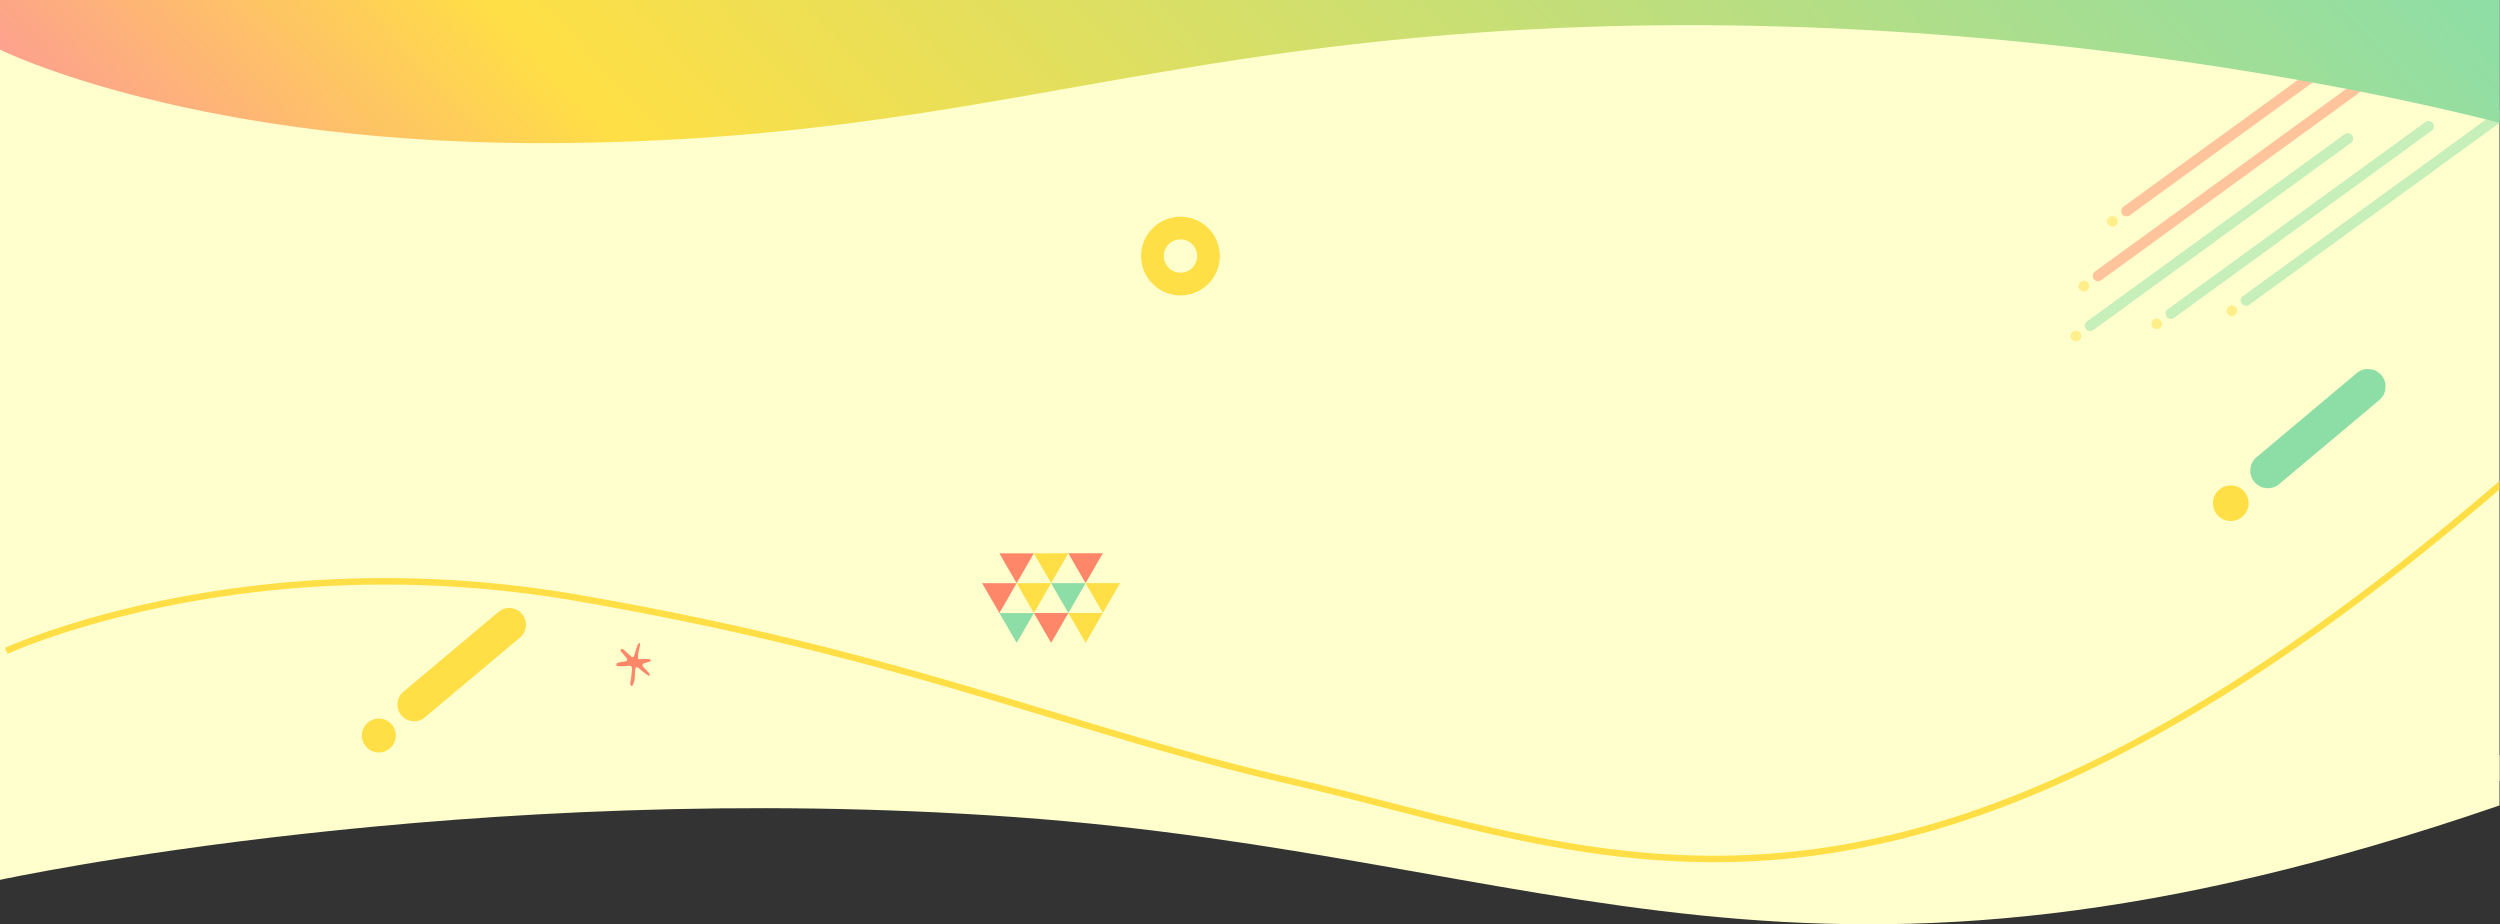
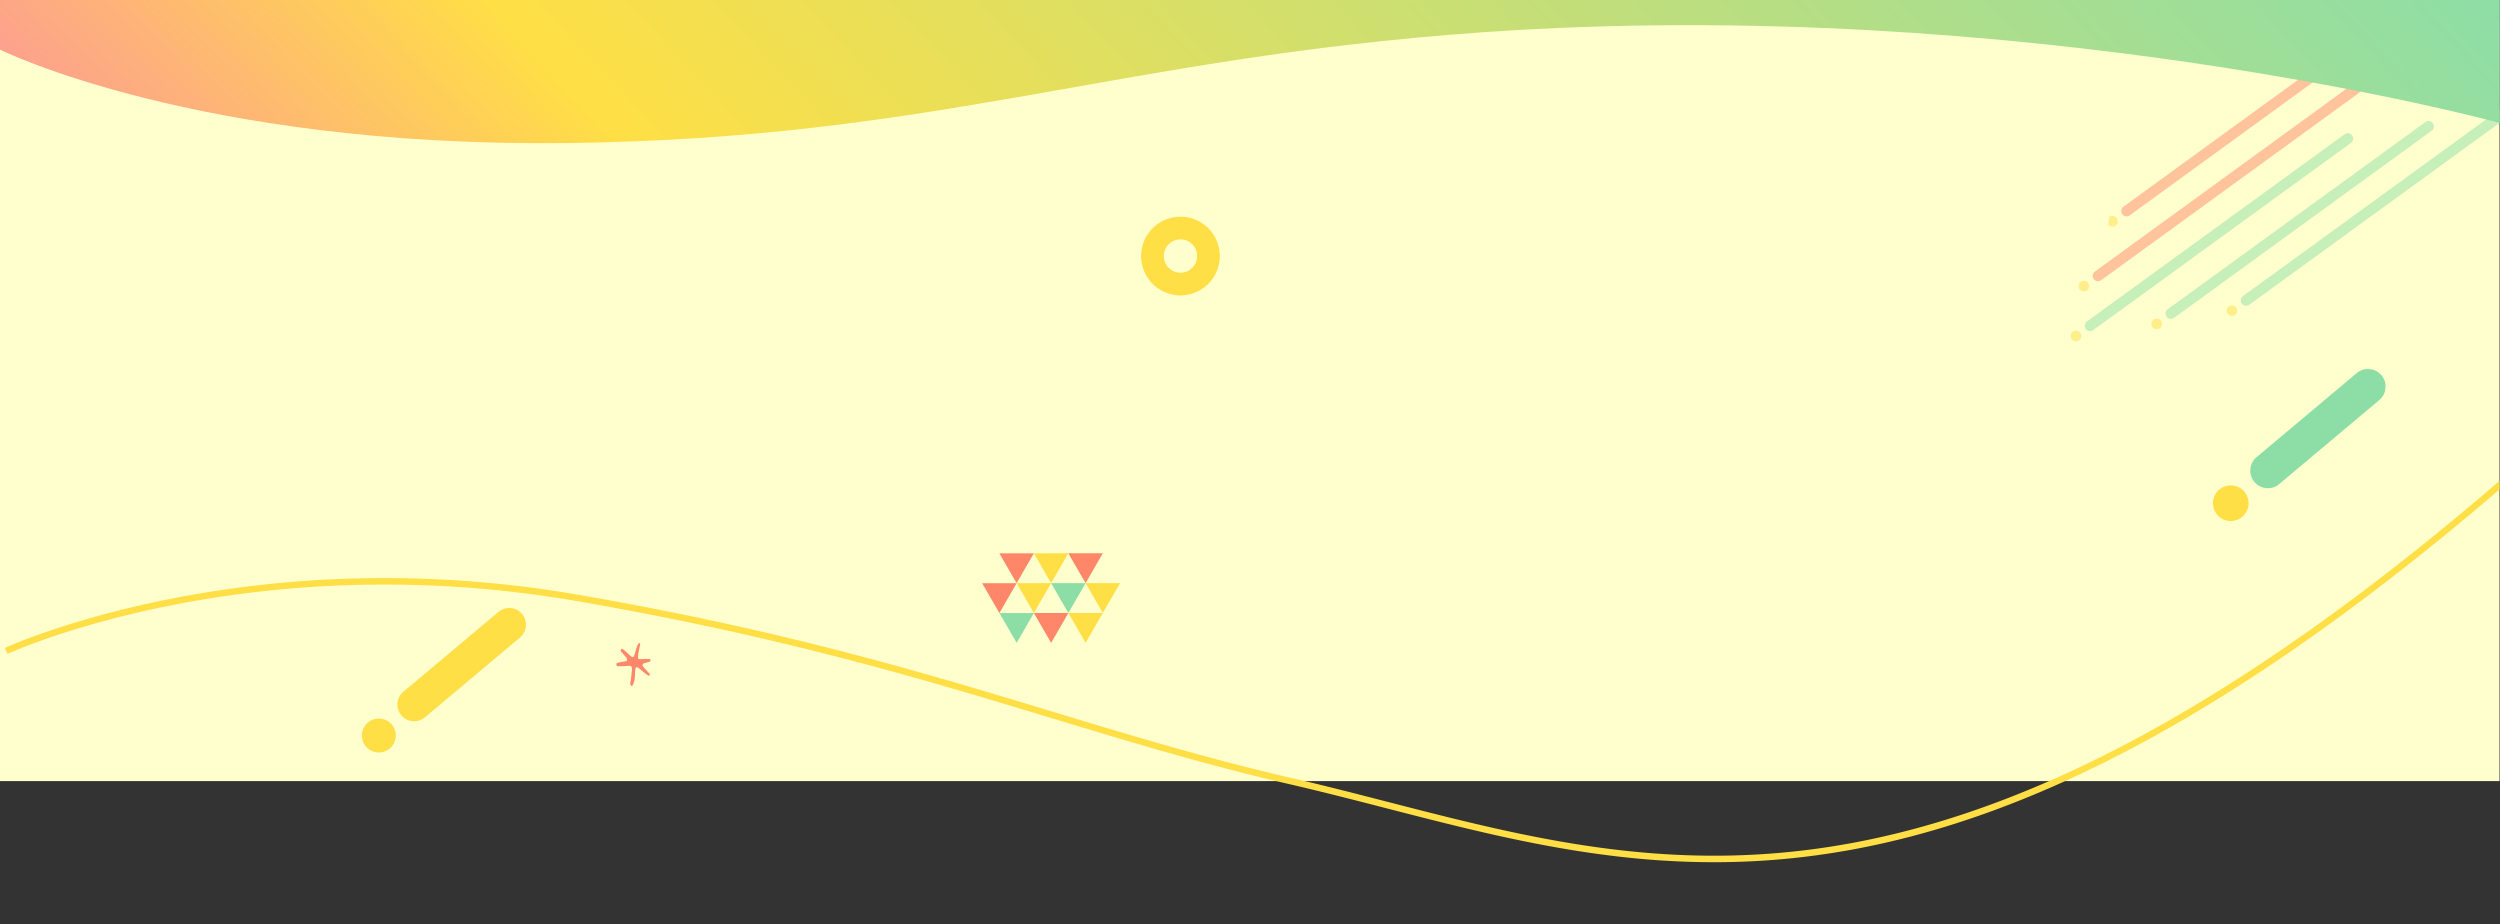
<svg xmlns="http://www.w3.org/2000/svg" width="1920.391" height="710" viewBox="0 0 1920.391 710">
  <rect x="0" y="0" width="1920.391" height="710" fill="#333333" stroke="none" />
  <defs>
    <clipPath id="a">
      <rect width="60.45" height="60.449" fill="#ffdf45" />
    </clipPath>
    <clipPath id="b">
      <rect width="124.298" height="125.491" fill="none" />
    </clipPath>
    <clipPath id="c">
      <rect width="118.256" height="119.39" fill="#ffdf45" />
    </clipPath>
    <clipPath id="d">
      <rect width="358" height="276" transform="translate(1565 41)" fill="none" stroke="#707070" stroke-width="1" />
    </clipPath>
    <clipPath id="e">
      <rect width="1920" height="328" transform="translate(5.633 342.899)" fill="none" stroke="#707070" stroke-width="1" />
    </clipPath>
    <linearGradient id="f" y1="0.819" x2="1" y2="0.762" gradientUnits="objectBoundingBox">
      <stop offset="0" stop-color="#8edea6" />
      <stop offset="0.79" stop-color="#ffdf45" />
      <stop offset="1" stop-color="#fda28c" />
    </linearGradient>
  </defs>
  <g transform="translate(-7270.938 1362.5)">
    <rect width="1920" height="600" transform="translate(7270.939 -1362.5)" fill="#ffffce" />
-     <path d="M1920,609.888c-533.884,183.3-722.409,38.918-1140.38,8.931S0,667.036,0,667.036V571.172H1920Z" transform="translate(7270.938 -1353.672)" fill="#ffffce" />
    <g transform="translate(8147.486 -1196.035)">
      <g clip-path="url(#a)">
        <path d="M30.223,0A30.224,30.224,0,1,0,60.45,30.223,30.222,30.222,0,0,0,30.223,0m0,43.025a12.8,12.8,0,1,1,12.8-12.8,12.8,12.8,0,0,1-12.8,12.8" fill="#ffdf45" />
      </g>
    </g>
    <g transform="translate(8032.103 -952.663) rotate(10)">
      <path d="M26.081,0,0,4.616,17.038,24.894Z" transform="translate(61.207 0)" fill="#ff8769" />
      <path d="M17.037,24.894,26.081,0,0,4.615,17.037,24.894,26.081,0,0,4.615Z" transform="translate(35.126 4.616)" fill="#ffdf45" />
      <path d="M17.037,24.895,26.082,0,0,4.614l17.037,20.28L26.082,0,0,4.614Z" transform="translate(9.044 9.23)" fill="#ff8769" />
      <path d="M17.036,24.895,26.081,0,0,4.616,17.036,24.895,26.081,0,0,4.616Z" transform="translate(43.12 49.789)" fill="#ff8769" />
      <path d="M26.082,0,0,4.617,17.037,24.895Z" transform="translate(17.039 54.405)" fill="#8ddea6" />
      <path d="M17.036,24.894,26.081,0,0,4.615,17.036,24.894,26.081,0,0,4.615Z" transform="translate(69.201 45.174)" fill="#ffdf45" />
      <path d="M17.038,24.9,26.082,0,0,4.616,17.038,24.9,26.082,0,0,4.616Z" transform="translate(52.163 24.894)" fill="#8ddea6" />
      <path d="M17.04,24.895,26.082,0,0,4.616,17.04,24.895,26.082,0,0,4.616Z" transform="translate(26.08 29.51)" fill="#ffdf45" />
      <path d="M26.08,0,0,4.614l17.037,20.28Z" transform="translate(78.244 20.28)" fill="#ffdf45" />
      <path d="M26.08,0,0,4.615,17.039,24.9Z" transform="translate(0 34.125)" fill="#ff8769" />
    </g>
    <path d="M11.149,21.516a10.171,10.171,0,0,0,.151-1.661c-.039-.9.629-2.161-1.107-2.443-.789-.129-1.919.623-2.814,1.059C5.9,19.191,4.5,20.005,3.009,20.713a1.747,1.747,0,0,1-1.167-.262c-.287-.2-.577-.652-.447-.86a5.691,5.691,0,0,1,1.439-1.582c1.9-1.387,3.925-2.684,5.809-4.081,1.2-.888,1.1-1.754-.162-2.506C6.389,10.178,4.2,9.012,2.154,7.734A12.5,12.5,0,0,1,.084,5.862c-.109-.107-.114-.4,0-.463.3-.183.855-.479,1.028-.4,1.921.84,3.75,1.789,5.685,2.611a39.252,39.252,0,0,0,4.238,1.444,1.347,1.347,0,0,0,1.009-.423c.307-1.1.464-2.224.705-3.336.346-1.6.689-3.191,1.12-4.775A1.244,1.244,0,0,1,14.805,0c.318,0,.892.322.914.526.182,1.77.23,3.546.392,5.317.082.9,1.467,1.34,2.454.793,2.135-1.184,4.221-2.412,6.38-3.573a1.586,1.586,0,0,1,1.119.27.752.752,0,0,1,.015.858,5.45,5.45,0,0,1-1.136,1.195c-1.651,1.335-3.277,2.69-5.025,3.959-2.923,2.123-3.3,3.142,1.283,4.377,2.947.794,6.046,1.466,8.272,3.236A8.157,8.157,0,0,1,30.8,18.021c.182.229.15.767-.081.894a2.993,2.993,0,0,1-1.709.446A18.621,18.621,0,0,1,26.7,18.37c-2.825-1.024-5.658-2.038-8.524-3-1.05-.353-2.492.165-2.658.962-.332,1.595-.471,3.21-.778,4.807s-.684,3.173-1.126,4.745a1.357,1.357,0,0,1-.976.566c-.554-.152-1.382-.483-1.419-.785a35.452,35.452,0,0,1-.067-4.15" transform="translate(7767.349 -869.864) rotate(77)" fill="#ff8769" />
    <g transform="matrix(0.996, 0.087, -0.087, 0.996, 8980.619, -1088.51)">
      <g clip-path="url(#b)">
        <path d="M143.979,97.909a13.508,13.508,0,0,1-9.553-23.06l70.888-70.89a13.509,13.509,0,1,1,19.105,19.1l-70.889,70.89a13.464,13.464,0,0,1-9.552,3.957" transform="translate(-104.078 -0.001)" fill="#8ddea6" />
        <path d="M27.38,498.707a13.69,13.69,0,1,1-13.692-13.69,13.69,13.69,0,0,1,13.692,13.69" transform="translate(0 -386.906)" fill="#ffdf45" />
      </g>
    </g>
    <g transform="matrix(0.996, 0.087, -0.087, 0.996, 7558.232, -904.586)">
      <g clip-path="url(#c)">
        <path d="M143.322,93.149a12.852,12.852,0,0,1-9.088-21.939L201.676,3.766a12.852,12.852,0,1,1,18.176,18.175L152.41,89.385a12.81,12.81,0,0,1-9.088,3.765" transform="translate(-105.361 -0.001)" fill="#ffdf45" />
        <path d="M26.049,498.042a13.025,13.025,0,1,1-13.026-13.025,13.025,13.025,0,0,1,13.026,13.025" transform="translate(0 -391.675)" fill="#ffdf45" />
      </g>
    </g>
    <g transform="translate(7268.329 -1379.6)" clip-path="url(#d)">
      <g transform="translate(1636.701) rotate(9)" opacity="0.493">
        <path d="M179.978,1.2h0a4.113,4.113,0,0,1,0,5.817L7.022,179.978A4.113,4.113,0,0,1,1.2,174.162L174.161,1.2a4.113,4.113,0,0,1,5.817,0" transform="translate(23.382 0)" fill="#ff8769" />
-         <path d="M1.2,1.2a4.113,4.113,0,1,1,0,5.817A4.113,4.113,0,0,1,1.2,1.2" transform="translate(13.86 182.478)" fill="#ffdf45" />
+         <path d="M1.2,1.2a4.113,4.113,0,1,1,0,5.817" transform="translate(13.86 182.478)" fill="#ffdf45" />
        <path d="M179.979,1.2h0a4.113,4.113,0,0,1,0,5.817L7.022,179.979a4.113,4.113,0,0,1-5.817,0h0a4.113,4.113,0,0,1,0-5.817L174.162,1.2a4.113,4.113,0,0,1,5.817,0" transform="translate(9.521 52.64)" fill="#ff8769" />
        <path d="M1.2,1.2a4.113,4.113,0,1,1,0,5.817A4.113,4.113,0,0,1,1.2,1.2" transform="translate(0 235.118)" fill="#ffdf45" />
        <path d="M179.979,1.2h0a4.113,4.113,0,0,1,0,5.817L7.022,179.979A4.113,4.113,0,0,1,1.2,174.161L174.162,1.2a4.113,4.113,0,0,1,5.817,0" transform="translate(9.521 91.419)" fill="#8edea6" />
        <path d="M1.2,1.2a4.113,4.113,0,1,1,0,5.817A4.112,4.112,0,0,1,1.2,1.2" transform="translate(0 273.898)" fill="#ffdf45" />
        <path d="M179.979,1.2h0a4.113,4.113,0,0,1,0,5.817L7.022,179.979a4.114,4.114,0,0,1-5.817,0h0a4.114,4.114,0,0,1,0-5.817L174.162,1.2a4.113,4.113,0,0,1,5.817,0" transform="translate(69.34 72.453)" fill="#8edea6" />
        <path d="M1.2,1.2a4.113,4.113,0,1,1,0,5.817A4.113,4.113,0,0,1,1.2,1.2" transform="translate(59.818 254.931)" fill="#ffdf45" />
        <path d="M179.979,1.2h0a4.113,4.113,0,0,1,0,5.817L7.022,179.978A4.113,4.113,0,0,1,1.2,174.161L174.162,1.2a4.113,4.113,0,0,1,5.817,0" transform="translate(124.782 53.486)" fill="#8edea6" />
        <path d="M1.2,1.2a4.113,4.113,0,1,1,0,5.817A4.113,4.113,0,0,1,1.2,1.2" transform="translate(115.26 235.964)" fill="#ffdf45" />
      </g>
    </g>
    <g transform="translate(7265.306 -1362.5)" clip-path="url(#e)">
      <path d="M1276.283,342.242c-13.192,0-26.811-.409-40.55-1.217-14.134-.832-28.4-2.066-43.62-3.774-13.549-1.52-27.542-3.383-42.781-5.695-28.283-4.291-56.623-9.513-84.03-14.563-24.588-4.531-50.014-9.215-75.2-13.188-65.2-10.283-123.609-23.606-185.451-37.712-50.706-11.565-103.138-23.524-163.088-34.669-32.407-6.024-63.841-11.229-96.1-15.912C509.54,210.3,472.148,205.7,434.328,201.86c-15.652-1.59-31.536-2.77-47.213-3.5-14.994-.7-30.2-1.019-45.184-.939-27.883.15-56.051,1.674-83.72,4.53A841.131,841.131,0,0,0,121.3,227.591c-17.381,4.795-34.519,10.16-50.939,15.945-13.131,4.627-25.834,9.532-37.755,14.579-20.26,8.577-31.33,14.644-31.44,14.7l-2.412-4.38c.456-.251,11.406-6.252,31.9-14.929,12.015-5.086,24.815-10.029,38.043-14.69,16.529-5.825,33.779-11.225,51.271-16.05a846.134,846.134,0,0,1,137.73-25.8c27.83-2.873,56.162-4.406,84.207-4.556,15.074-.081,30.364.237,45.445.944,15.766.74,31.742,1.926,47.484,3.525,37.89,3.85,75.354,8.452,111.35,13.678,32.322,4.693,63.82,9.908,96.293,15.945,60.049,11.163,112.531,23.133,163.286,34.71,61.758,14.086,120.09,27.391,185.119,37.648,25.249,3.983,50.706,8.673,75.326,13.21,27.369,5.043,55.669,10.257,83.874,14.536,15.174,2.3,29.105,4.157,42.589,5.67,15.13,1.7,29.312,2.924,43.357,3.751,15.077.887,30.009,1.289,44.377,1.195,15.373-.1,30.733-.774,45.653-2,15.783-1.3,31.658-3.259,47.187-5.833,16.295-2.7,32.774-6.169,48.978-10.308,16.9-4.317,34.073-9.508,51.029-15.427,17.607-6.147,35.552-13.277,53.336-21.194,18.4-8.19,37.206-17.479,55.9-27.608,19.279-10.448,39.031-22.113,58.708-34.671,20.244-12.92,41.026-27.18,61.769-42.382,21.294-15.606,43.189-32.678,65.077-50.74,22.427-18.507,45.518-38.607,68.631-59.743,23.643-21.621,48.013-44.967,72.431-69.391l3.536,3.535c-24.471,24.476-48.895,47.875-72.592,69.546-23.175,21.193-46.331,41.35-68.823,59.91-21.962,18.123-43.933,35.254-65.3,50.916-20.829,15.266-41.7,29.587-62.035,42.564-19.777,12.622-39.633,24.348-59.016,34.853-18.8,10.191-37.728,19.537-56.245,27.78-17.91,7.972-35.984,15.154-53.721,21.346-17.09,5.966-34.4,11.2-51.439,15.551-16.342,4.174-32.962,7.671-49.4,10.4-15.663,2.6-31.676,4.576-47.594,5.883-15.045,1.236-30.532,1.914-46.03,2.016Q1278.368,342.242,1276.283,342.242Z" transform="matrix(0.998, 0.07, -0.07, 0.998, 29.4, 229.893)" fill="#ffdf45" />
    </g>
    <path d="M1920,661.326s-150.565-75.1-435.164-71.776S1063.317,654.714,781.6,674.612C363.633,704.135,0,605.062,0,605.062v94.38H1920Z" transform="translate(9190.939 -663.057) rotate(180)" fill="url(#f)" />
  </g>
</svg>